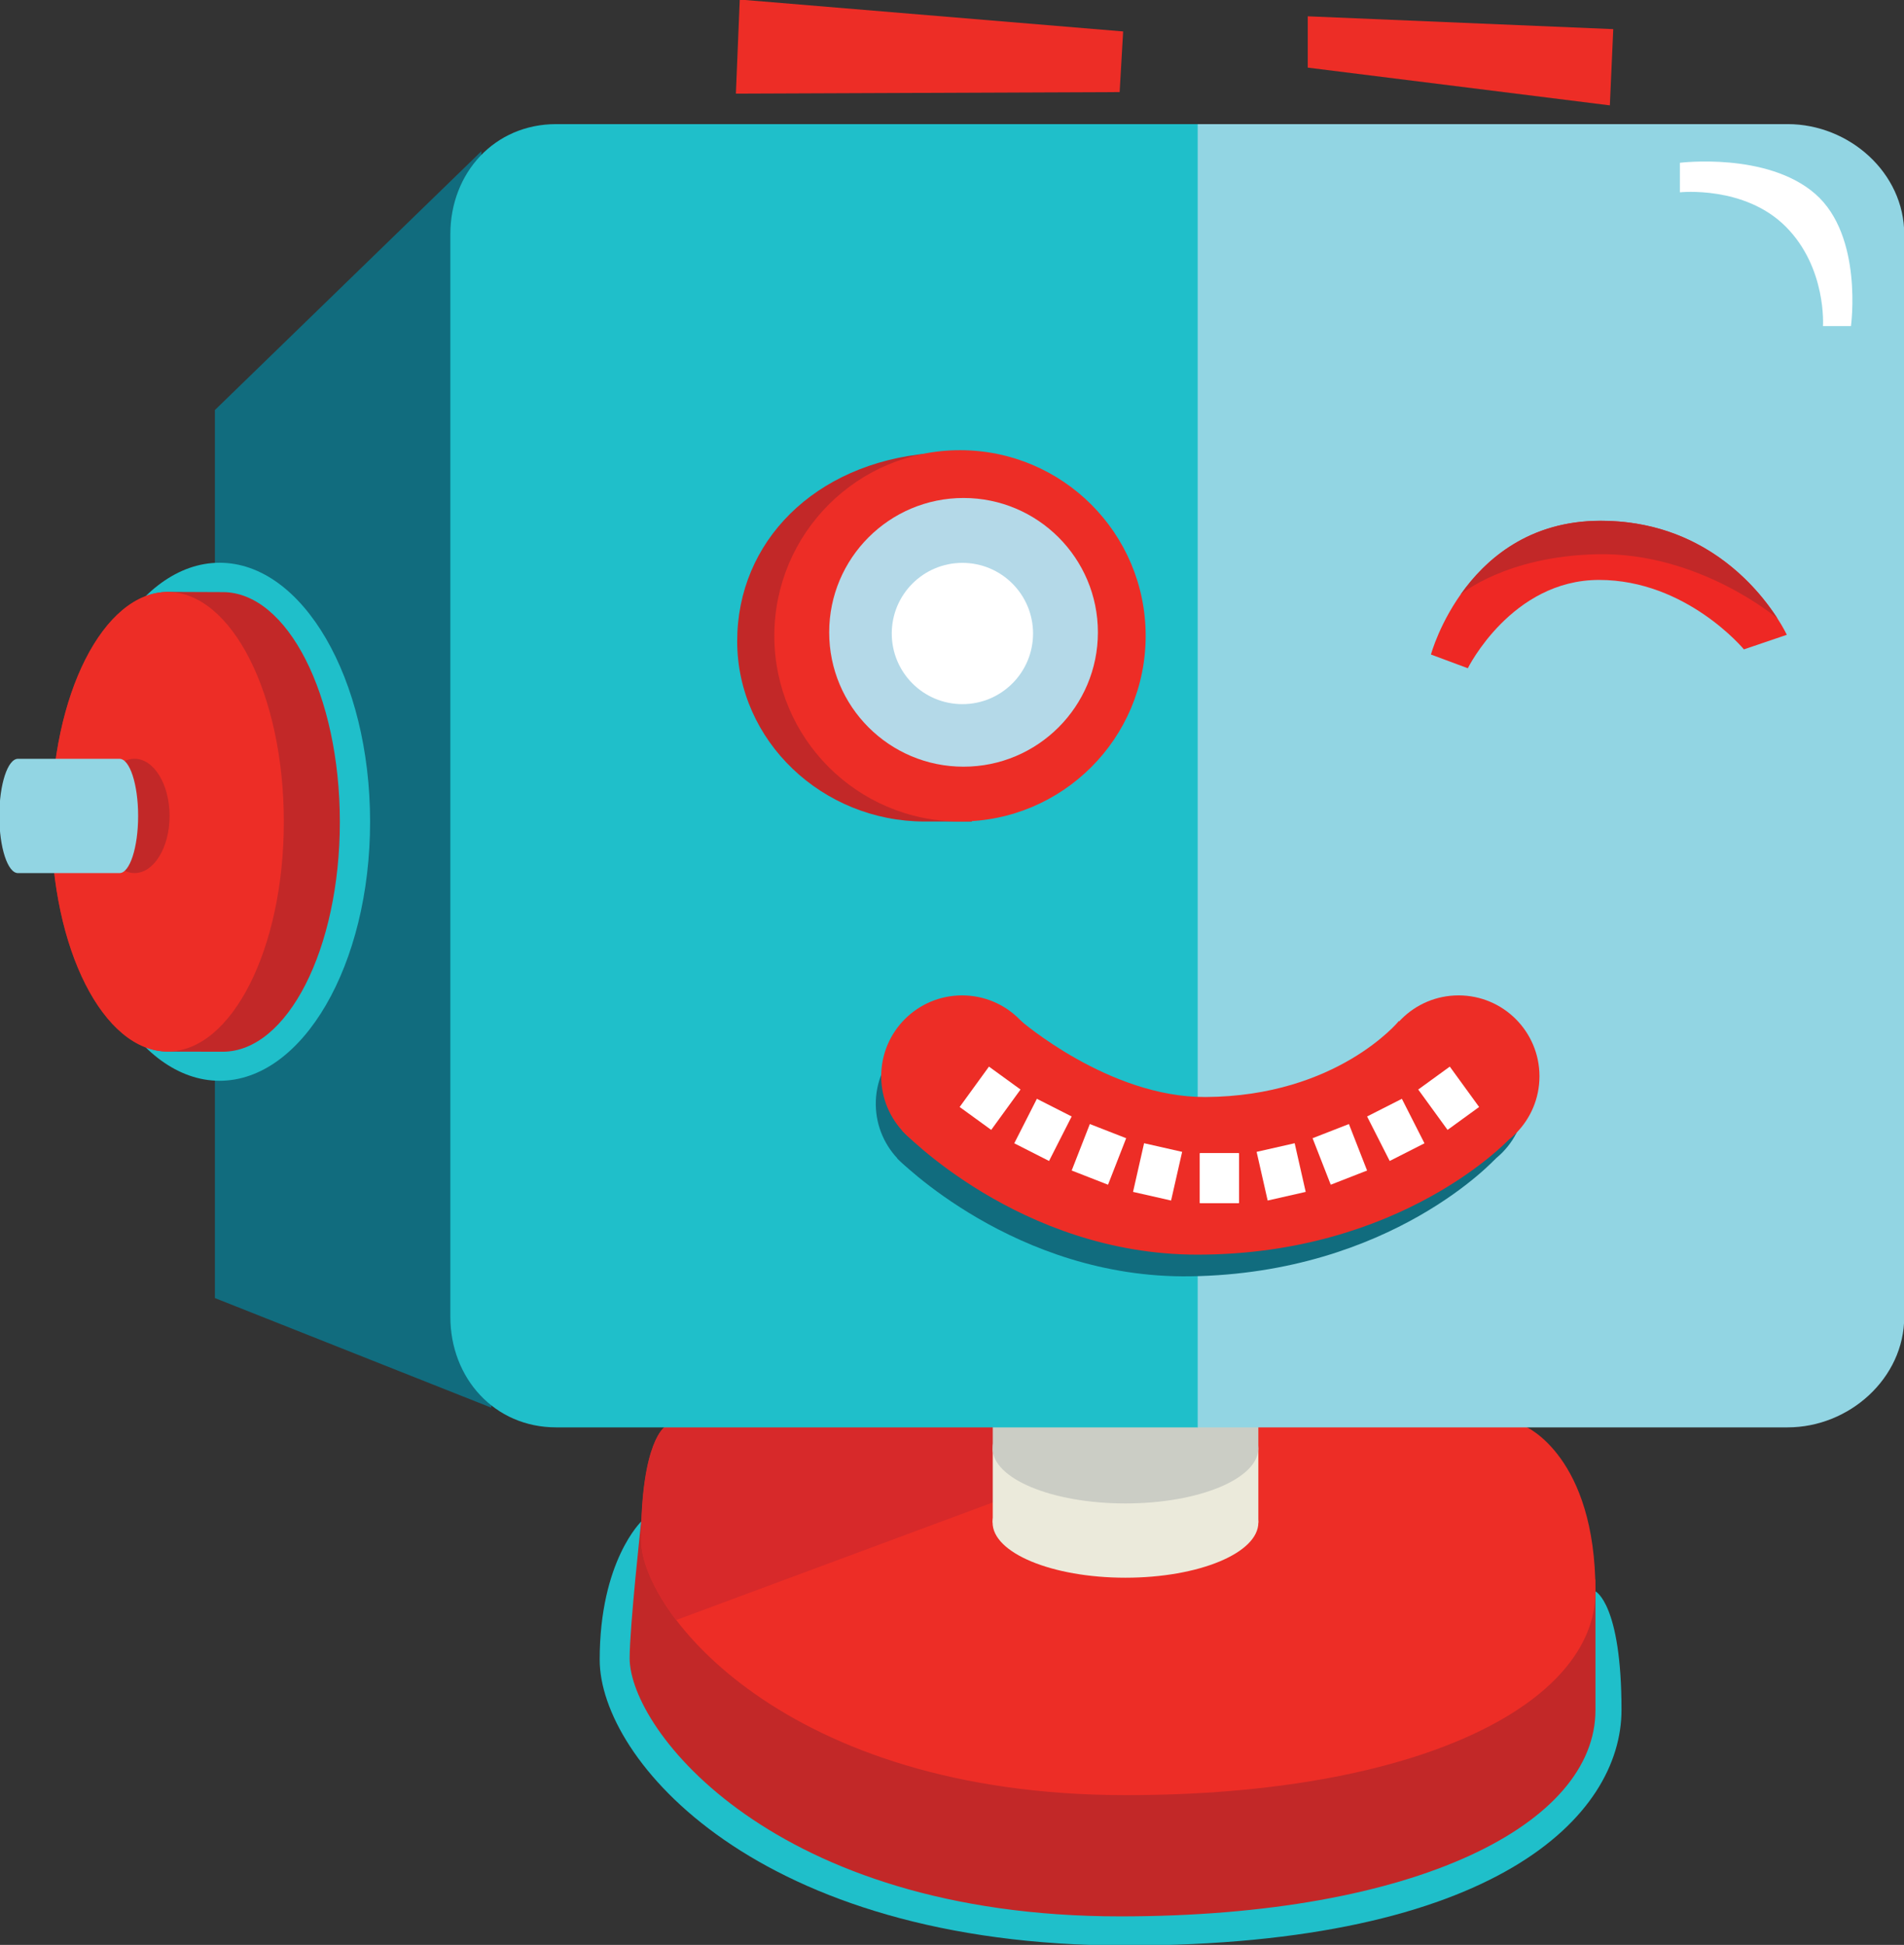
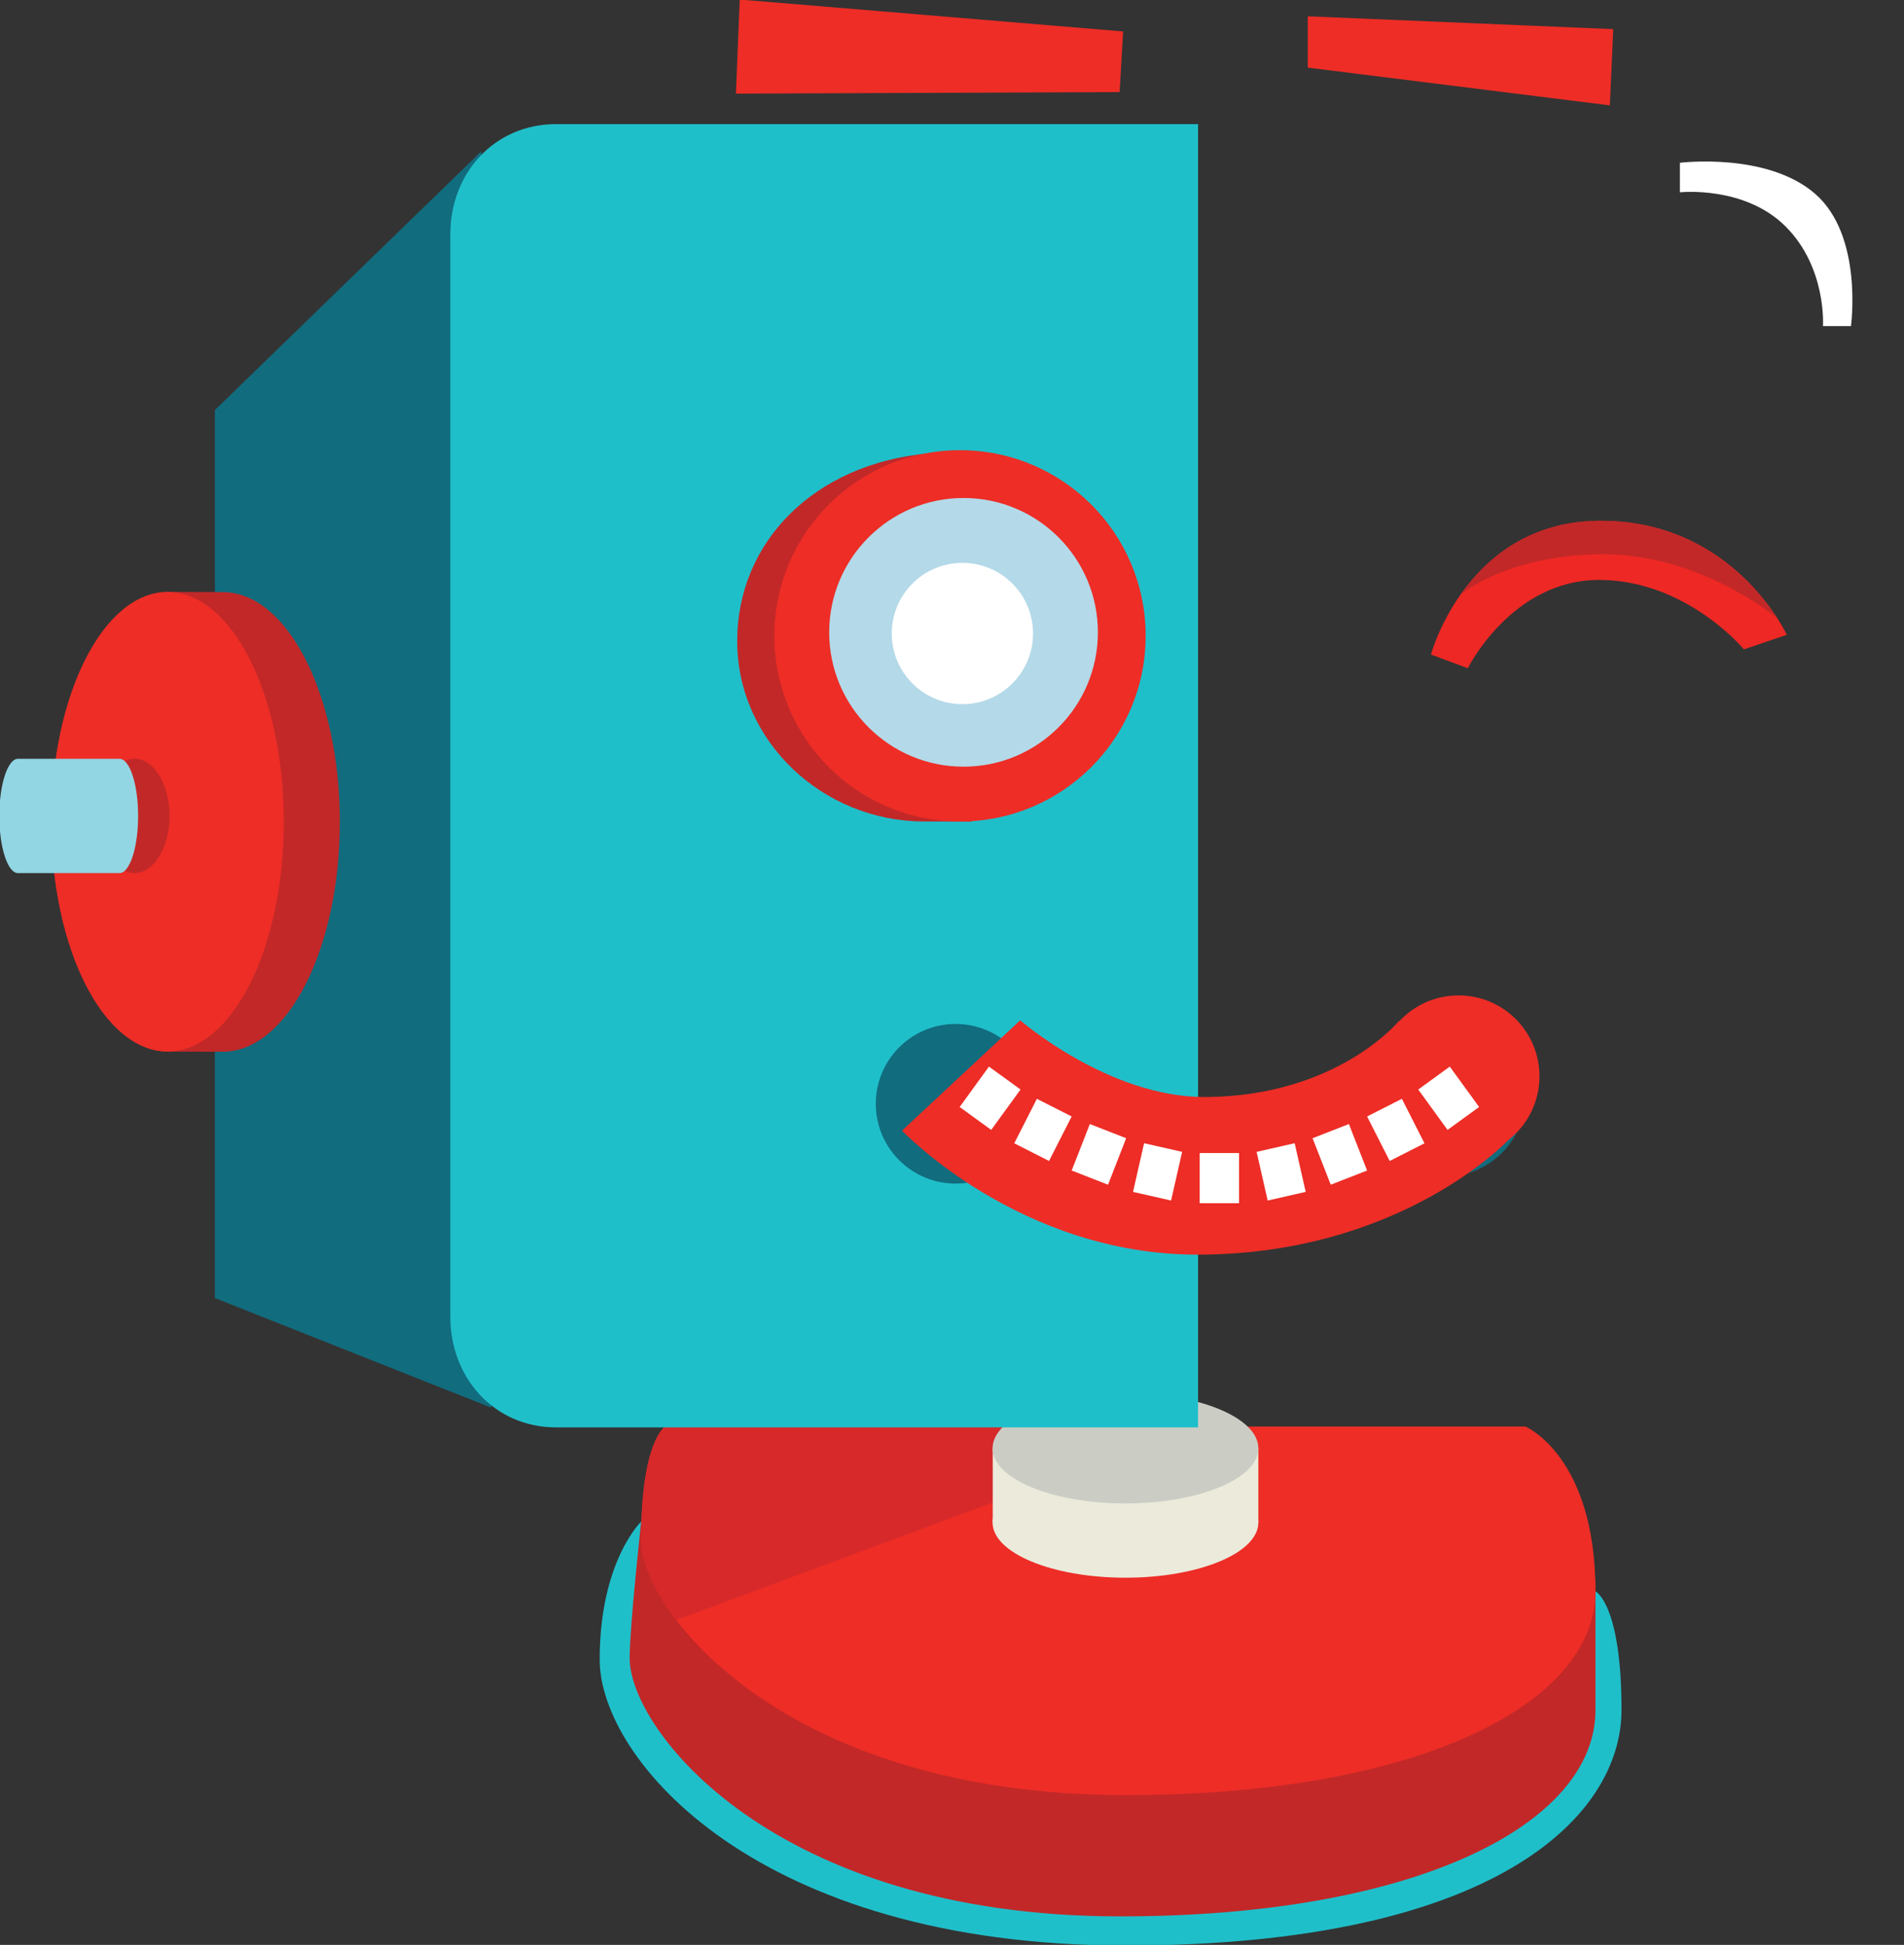
<svg xmlns="http://www.w3.org/2000/svg" xmlns:ns1="http://www.inkscape.org/namespaces/inkscape" xmlns:ns2="http://sodipodi.sourceforge.net/DTD/sodipodi-0.dtd" width="52.027mm" height="53.148mm" viewBox="0 0 52.027 53.148" version="1.1" id="svg4043" ns1:version="0.92.3 (2405546, 2018-03-11)" ns2:docname="SHORTPIXEL Robot Winky.svg">
  <rect x="0" y="0" width="52.027" height="53.148" fill="#333333" stroke="none" />
  <defs id="defs4037" />
  <ns2:namedview id="base" pagecolor="#ffffff" bordercolor="#666666" borderopacity="1.0" ns1:pageopacity="0.0" ns1:pageshadow="2" ns1:zoom="0.35" ns1:cx="-1798.8233" ns1:cy="486.15214" ns1:document-units="mm" ns1:current-layer="layer1" showgrid="false" fit-margin-top="0" fit-margin-left="0" fit-margin-right="0" fit-margin-bottom="0" ns1:window-width="1853" ns1:window-height="1025" ns1:window-x="67" ns1:window-y="27" ns1:window-maximized="1" />
  <g ns1:label="Layer 1" ns1:groupmode="layer" id="layer1" transform="translate(-447.212,-224.313)">
    <g id="g6944" transform="matrix(-0.531,0,0,0.531,489.413,252.138)">
      <g transform="matrix(0.353,0,0,-0.353,46.461,25.885)" id="g997">
        <path ns1:connector-curvature="0" id="path999" style="fill:#1fbfca;fill-opacity:1;fill-rule:nonzero;stroke:none" d="m 0,0 c 0,0 6.101,-5.748 6.101,-20.201 0,-14.454 -22.813,-41.661 -76.704,-41.661 -53.889,0 -72.254,18.875 -72.254,34.348 0,15.475 3.796,17.287 3.796,17.287 z" />
      </g>
      <g transform="matrix(0.353,0,0,-0.353,44.515,25.723)" id="g1001">
-         <path ns1:connector-curvature="0" id="path1003" style="fill:#c22828;fill-opacity:1;fill-rule:nonzero;stroke:none" d="m 0,0 5.559,-0.459 c 0,0 1.689,-15.385 1.689,-19.979 0,-10.438 -21.007,-37.632 -71.505,-37.632 -43.358,0 -69.29,13.539 -69.29,30.062 v 19.024 l 10.327,5.301 z" />
+         <path ns1:connector-curvature="0" id="path1003" style="fill:#c22828;fill-opacity:1;fill-rule:nonzero;stroke:none" d="m 0,0 5.559,-0.459 c 0,0 1.689,-15.385 1.689,-19.979 0,-10.438 -21.007,-37.632 -71.505,-37.632 -43.358,0 -69.29,13.539 -69.29,30.062 v 19.024 z" />
      </g>
      <g transform="matrix(0.353,0,0,-0.353,45.233,21.014)" id="g1005">
        <path ns1:connector-curvature="0" id="path1007" style="fill:#ed2d26;fill-opacity:1;fill-rule:nonzero;stroke:none" d="m 0,0 c 0,0 3.523,-2.039 3.523,-16.554 0,-10.312 -20.755,-37.179 -70.647,-37.179 -42.837,0 -68.458,13.377 -68.458,29.7 0,19.725 10.202,24.033 10.202,24.033 z" />
      </g>
      <g transform="matrix(0.353,0,0,-0.353,54.701,-44.619)" id="g1009">
        <path ns1:connector-curvature="0" id="path1011" style="fill:#116c7e;fill-opacity:1;fill-rule:nonzero;stroke:none" d="m 0,0 38.855,-37.736 v -129.459 l -40.3,-15.984 z" />
      </g>
      <g transform="matrix(0.353,0,0,-0.353,27.077,24.433)" id="g1013">
        <path ns1:connector-curvature="0" id="path1015" style="fill:#d7292a;fill-opacity:1;fill-rule:nonzero;stroke:none" d="m 0,0 -0.781,9.692 h 52.248 c 0,0 3.523,-2.039 3.523,-16.553 0,-2.9 -1.641,-7.112 -5.111,-11.665 z" />
      </g>
      <g transform="matrix(0.353,0,0,-0.353,14.72,25.953)" id="g1017">
        <path ns1:connector-curvature="0" id="path1019" style="fill:#ebeadb;fill-opacity:1;fill-rule:nonzero;stroke:none" d="m 0,0 c 0,-4.442 8.672,-8.044 19.371,-8.044 10.699,0 19.372,3.602 19.372,8.044 0,4.444 -8.673,8.044 -19.372,8.044 C 8.672,8.044 0,4.444 0,0" />
      </g>
      <path ns1:connector-curvature="0" id="path1021" style="fill:#ebeadb;fill-opacity:1;fill-rule:nonzero;stroke:none;stroke-width:0.353" d="m 14.72,22.131 h 13.668 v 3.822 h -13.668 z" />
      <g transform="matrix(0.353,0,0,-0.353,14.72,22.131)" id="g1023">
        <path ns1:connector-curvature="0" id="path1025" style="fill:#cbcdc5;fill-opacity:1;fill-rule:nonzero;stroke:none" d="m 0,0 c 0,-4.443 8.672,-8.044 19.371,-8.044 10.699,0 19.372,3.601 19.372,8.044 0,4.442 -8.673,8.044 -19.372,8.044 C 8.672,8.044 0,4.442 0,0" />
      </g>
-       <path ns1:connector-curvature="0" id="path1027" style="fill:#cbcdc5;fill-opacity:1;fill-rule:nonzero;stroke:none;stroke-width:0.353" d="m 14.72,19.563 h 13.668 v 2.568 h -13.668 z" />
      <g transform="matrix(0.353,0,0,-0.353,17.823,-46.014)" id="g1029">
        <path ns1:connector-curvature="0" id="path1031" style="fill:#1fbfca;fill-opacity:1;fill-rule:nonzero;stroke:none" d="M 0,0 H 93.569 C 102.547,0 109,-7.092 109,-16.069 v -157.8 C 109,-182.847 102.547,-190 93.569,-190 H 0 Z" />
      </g>
      <g transform="matrix(0.353,0,0,-0.353,-12.515,-46.014)" id="g1033">
-         <path ns1:connector-curvature="0" id="path1035" style="fill:#92d5e3;fill-opacity:1;fill-rule:nonzero;stroke:none" d="M 0,0 H 85.996 V -190 H 0 c -8.978,0 -17.004,7.153 -17.004,16.131 v 157.8 C -17.004,-7.092 -8.978,0 0,0" />
-       </g>
+         </g>
      <g transform="matrix(0.353,0,0,-0.353,12.178,-51.562)" id="g1037">
        <path ns1:connector-curvature="0" id="path1039" style="fill:#ed2d26;fill-opacity:1;fill-rule:nonzero;stroke:none" d="m 0,0 v -7.481 l -44.041,-5.504 -0.494,11.115 z" />
      </g>
      <g transform="matrix(0.353,0,0,-0.353,21.678,-50.783)" id="g1041">
        <path ns1:connector-curvature="0" id="path1043" style="fill:#ed2d26;fill-opacity:1;fill-rule:nonzero;stroke:none" d="M 0,0 55.889,4.649 56.454,-9.068 0.51,-8.843 Z" />
      </g>
      <g transform="matrix(0.353,0,0,-0.353,60.43,-10.111)" id="g1045">
-         <path ns1:connector-curvature="0" id="path1047" style="fill:#1fbfca;fill-opacity:1;fill-rule:nonzero;stroke:none" d="m 0,0 c 0,-20.854 9.82,-37.761 21.936,-37.761 12.115,0 21.935,16.907 21.935,37.761 0,20.854 -9.82,37.76 -21.935,37.76 C 9.82,37.76 0,20.854 0,0" />
-       </g>
+         </g>
      <g transform="matrix(0.353,0,0,-0.353,68.012,-21.929)" id="g1049">
        <path ns1:connector-curvature="0" id="path1051" style="fill:#c22828;fill-opacity:1;fill-rule:nonzero;stroke:none" d="m 0,0 c 0.146,0 7.769,0.032 7.916,0.032 9.428,0 17.069,-15.014 17.069,-33.514 0,-18.5 -7.641,-33.506 -17.069,-33.506 -0.147,0 -7.77,-0.017 -7.916,-0.017 -9.43,0 -17.071,15.001 -17.071,33.503 C -17.071,-15.001 -9.43,0 0,0" />
      </g>
      <g transform="matrix(0.353,0,0,-0.353,64.869,-10.111)" id="g1053">
        <path ns1:connector-curvature="0" id="path1055" style="fill:#ed2d26;fill-opacity:1;fill-rule:nonzero;stroke:none" d="m 0,0 c 0,-18.5 7.588,-33.499 16.947,-33.499 9.361,0 16.948,14.999 16.948,33.499 0,18.5 -7.587,33.498 -16.948,33.498 C 7.588,33.498 0,18.5 0,0" />
      </g>
      <g transform="matrix(0.353,0,0,-0.353,70.748,-10.411)" id="g1057">
        <path ns1:connector-curvature="0" id="path1059" style="fill:#c22828;fill-opacity:1;fill-rule:nonzero;stroke:none" d="m 0,0 c 0,-4.602 2.285,-8.332 5.102,-8.332 2.816,0 5.101,3.73 5.101,8.332 0,4.603 -2.285,8.333 -5.101,8.333 C 2.285,8.333 0,4.603 0,0" />
      </g>
      <g transform="matrix(0.353,0,0,-0.353,73.327,-13.351)" id="g1061">
        <path ns1:connector-curvature="0" id="path1063" style="fill:#92d5e3;fill-opacity:1;fill-rule:nonzero;stroke:none" d="m 0,0 h 14.793 c 1.503,0 2.721,-3.73 2.721,-8.333 0,-4.602 -1.218,-8.332 -2.721,-8.332 H 0 c -1.503,0 -2.721,3.73 -2.721,8.332 C -2.721,-3.73 -1.503,0 0,0" />
      </g>
      <g transform="matrix(0.353,0,0,-0.353,29.465,-28.669)" id="g1065">
        <path ns1:connector-curvature="0" id="path1067" style="fill:#c22828;fill-opacity:1;fill-rule:nonzero;stroke:none" d="m 0,0 c 3,0.011 6.16,1.143 6.273,1.132 16.645,-1.478 27.931,-12.87 27.931,-27.38 0,-14.51 -12.386,-26.29 -27.334,-26.29 -0.114,0 -3.87,-0.003 -6.87,-0.003 z" />
      </g>
      <g transform="matrix(0.353,0,0,-0.353,20.519,-19.679)" id="g1069">
        <path ns1:connector-curvature="0" id="path1071" style="fill:#ed2d26;fill-opacity:1;fill-rule:nonzero;stroke:none" d="m 0,0 c 0,-14.948 12.117,-27.066 27.065,-27.066 14.949,0 27.067,12.118 27.067,27.066 0,14.947 -12.118,27.065 -27.067,27.065 C 12.117,27.065 0,14.947 0,0" />
      </g>
      <g transform="matrix(0.353,0,0,-0.353,22.977,-19.859)" id="g1073">
        <path ns1:connector-curvature="0" id="path1075" style="fill:#b4d9e8;fill-opacity:1;fill-rule:nonzero;stroke:none" d="m 0,0 c 0,-10.816 8.77,-19.587 19.587,-19.587 10.816,0 19.585,8.771 19.585,19.587 0,10.816 -8.769,19.587 -19.585,19.587 C 8.77,19.587 0,10.816 0,0" />
      </g>
      <g transform="matrix(0.353,0,0,-0.353,26.314,-19.799)" id="g1077">
        <path ns1:connector-curvature="0" id="path1079" style="fill:#ffffff;fill-opacity:1;fill-rule:nonzero;stroke:none" d="m 0,0 c 0,-5.688 4.611,-10.299 10.3,-10.299 5.686,0 10.298,4.611 10.298,10.299 0,5.688 -4.612,10.298 -10.298,10.298 C 4.611,10.298 0,5.688 0,0" />
      </g>
      <g transform="matrix(0.353,0,0,-0.353,26.192,4.341)" id="g1081">
        <path ns1:connector-curvature="0" id="path1083" style="fill:#116c7e;fill-opacity:1;fill-rule:nonzero;stroke:none" d="M 0,0 C -0.095,-6.427 5.036,-11.713 11.462,-11.808 17.889,-11.903 23.174,-6.771 23.27,-0.344 23.365,6.08 18.232,11.366 11.807,11.461 5.381,11.557 0.096,6.426 0,0" />
      </g>
      <g transform="matrix(0.353,0,0,-0.353,0.984,3.968)" id="g1085">
        <path ns1:connector-curvature="0" id="path1087" style="fill:#116c7e;fill-opacity:1;fill-rule:nonzero;stroke:none" d="M 0,0 C -0.096,-6.426 5.035,-11.713 11.462,-11.808 17.889,-11.903 23.174,-6.771 23.27,-0.345 23.365,6.081 18.233,11.367 11.808,11.462 5.38,11.556 0.096,6.426 0,0" />
      </g>
      <g transform="matrix(0.353,0,0,-0.353,2.489,7.202)" id="g1089">
-         <path ns1:connector-curvature="0" id="path1091" style="fill:#116c7e;fill-opacity:1;fill-rule:nonzero;stroke:none" d="m 0,0 c 0,0 15.184,-16.789 44.56,-17.224 25.579,-0.379 42.743,17.209 42.743,17.209 L 70.541,16.109 c 0,0 -12.923,-10.922 -26.808,-10.641 -18.97,0.382 -27.667,11.35 -27.667,11.35 z" />
-       </g>
+         </g>
      <g transform="matrix(0.353,0,0,-0.353,25.803,2.987)" id="g1093">
-         <path ns1:connector-curvature="0" id="path1095" style="fill:#ed2d26;fill-opacity:1;fill-rule:nonzero;stroke:none" d="m 0,0 c 0,-6.514 5.279,-11.794 11.792,-11.794 6.514,0 11.793,5.28 11.793,11.794 0,6.512 -5.279,11.791 -11.793,11.791 C 5.279,11.791 0,6.512 0,0" />
-       </g>
+         </g>
      <g transform="matrix(0.353,0,0,-0.353,0.254,2.987)" id="g1097">
        <path ns1:connector-curvature="0" id="path1099" style="fill:#ed2d26;fill-opacity:1;fill-rule:nonzero;stroke:none" d="m 0,0 c 0,-6.514 5.279,-11.794 11.791,-11.794 6.514,0 11.793,5.28 11.793,11.794 0,6.512 -5.279,11.791 -11.793,11.791 C 5.279,11.791 0,6.512 0,0" />
      </g>
      <g transform="matrix(0.353,0,0,-0.353,1.827,6.242)" id="g1101">
        <path ns1:connector-curvature="0" id="path1103" style="fill:#ed2d26;fill-opacity:1;fill-rule:nonzero;stroke:none" d="m 0,0 c 0,0 15.639,-16.784 45.412,-16.784 25.925,0 43.055,18.081 43.055,18.081 L 71.241,17.382 c 0,0 -12.932,-11.261 -27.007,-11.186 C 25.006,6.3 16.028,17.283 16.028,17.283 Z" />
      </g>
      <path ns1:connector-curvature="0" id="path1105" style="fill:#ffffff;fill-opacity:1;fill-rule:nonzero;stroke:none;stroke-width:0.353" d="m 15.723,9.513 h 2.006 V 6.946 h -2.006 z" />
      <g transform="matrix(0.353,0,0,-0.353,19.211,9.382)" id="g1107">
        <path ns1:connector-curvature="0" id="path1109" style="fill:#ffffff;fill-opacity:1;fill-rule:nonzero;stroke:none" d="M 0,0 5.545,1.259 3.936,8.355 -1.612,7.097 Z" />
      </g>
      <g transform="matrix(0.353,0,0,-0.353,22.456,8.568)" id="g1111">
        <path ns1:connector-curvature="0" id="path1113" style="fill:#ffffff;fill-opacity:1;fill-rule:nonzero;stroke:none" d="M 0,0 5.298,2.069 2.65,8.846 -2.646,6.778 Z" />
      </g>
      <g transform="matrix(0.353,0,0,-0.353,25.491,7.346)" id="g1115">
        <path ns1:connector-curvature="0" id="path1117" style="fill:#ffffff;fill-opacity:1;fill-rule:nonzero;stroke:none" d="M 0,0 5.069,2.576 1.773,9.063 -3.296,6.487 Z" />
      </g>
      <g transform="matrix(0.353,0,0,-0.353,28.467,5.747)" id="g1119">
        <path ns1:connector-curvature="0" id="path1121" style="fill:#ffffff;fill-opacity:1;fill-rule:nonzero;stroke:none" d="M 0,0 4.602,3.341 0.328,9.227 -4.273,5.886 Z" />
      </g>
      <path ns1:connector-curvature="0" id="path1123" style="fill:#ffffff;fill-opacity:1;fill-rule:nonzero;stroke:none;stroke-width:0.353" d="m 17.729,9.513 h -2.006 V 6.946 h 2.006 z" />
      <g transform="matrix(0.353,0,0,-0.353,14.241,9.382)" id="g1125">
        <path ns1:connector-curvature="0" id="path1127" style="fill:#ffffff;fill-opacity:1;fill-rule:nonzero;stroke:none" d="M 0,0 -5.545,1.259 -3.936,8.355 1.61,7.097 Z" />
      </g>
      <g transform="matrix(0.353,0,0,-0.353,10.995,8.568)" id="g1129">
        <path ns1:connector-curvature="0" id="path1131" style="fill:#ffffff;fill-opacity:1;fill-rule:nonzero;stroke:none" d="M 0,0 -5.297,2.069 -2.649,8.846 2.648,6.778 Z" />
      </g>
      <g transform="matrix(0.353,0,0,-0.353,7.961,7.346)" id="g1133">
        <path ns1:connector-curvature="0" id="path1135" style="fill:#ffffff;fill-opacity:1;fill-rule:nonzero;stroke:none" d="M 0,0 -5.069,2.576 -1.775,9.063 3.296,6.487 Z" />
      </g>
      <g transform="matrix(0.353,0,0,-0.353,4.984,5.747)" id="g1137">
        <path ns1:connector-curvature="0" id="path1139" style="fill:#ffffff;fill-opacity:1;fill-rule:nonzero;stroke:none" d="M 0,0 -4.602,3.341 -0.327,9.227 4.274,5.886 Z" />
      </g>
      <g transform="matrix(0.353,0,0,-0.353,-6.972,-44.024)" id="g1141">
        <path ns1:connector-curvature="0" id="path1143" style="fill:#ffffff;fill-opacity:1;fill-rule:nonzero;stroke:none" d="m 0,0 v -4.307 c 0,0 -9.411,1.02 -15.418,-4.987 -6.008,-6.009 -5.441,-14.512 -5.441,-14.512 h -4.081 c 0,0 -1.816,13.152 5.214,19.273 C -12.697,1.589 0,0 0,0" />
      </g>
      <g transform="matrix(0.353,0,0,-0.353,-10.267,-18.982)" id="g1145">
        <path ns1:connector-curvature="0" id="path1147" style="fill:#ee2824;fill-opacity:1;fill-rule:nonzero;stroke:none" d="m 0,0 c 0,0 8.375,10.125 21.125,10.125 12.75,0 19.125,-12.875 19.125,-12.875 l 5.375,2 c 0,0 -5.25,19.5 -24.75,19.5 C 1.375,18.75 -6.25,2.125 -6.25,2.125 Z" />
      </g>
      <g transform="matrix(0.353,0,0,-0.353,-11.991,-20.574)" id="g1149">
        <path ns1:connector-curvature="0" id="path1151" style="fill:#c22828;fill-opacity:1;fill-rule:nonzero;stroke:none" d="M 0,0 C 0.002,0.001 11.373,9.681 26.263,9.362 39.589,9.076 46.138,3.528 46.183,3.49 42.526,8.674 36.179,14.237 25.763,14.237 10.909,14.237 2.952,4.597 0,0" />
      </g>
    </g>
  </g>
</svg>